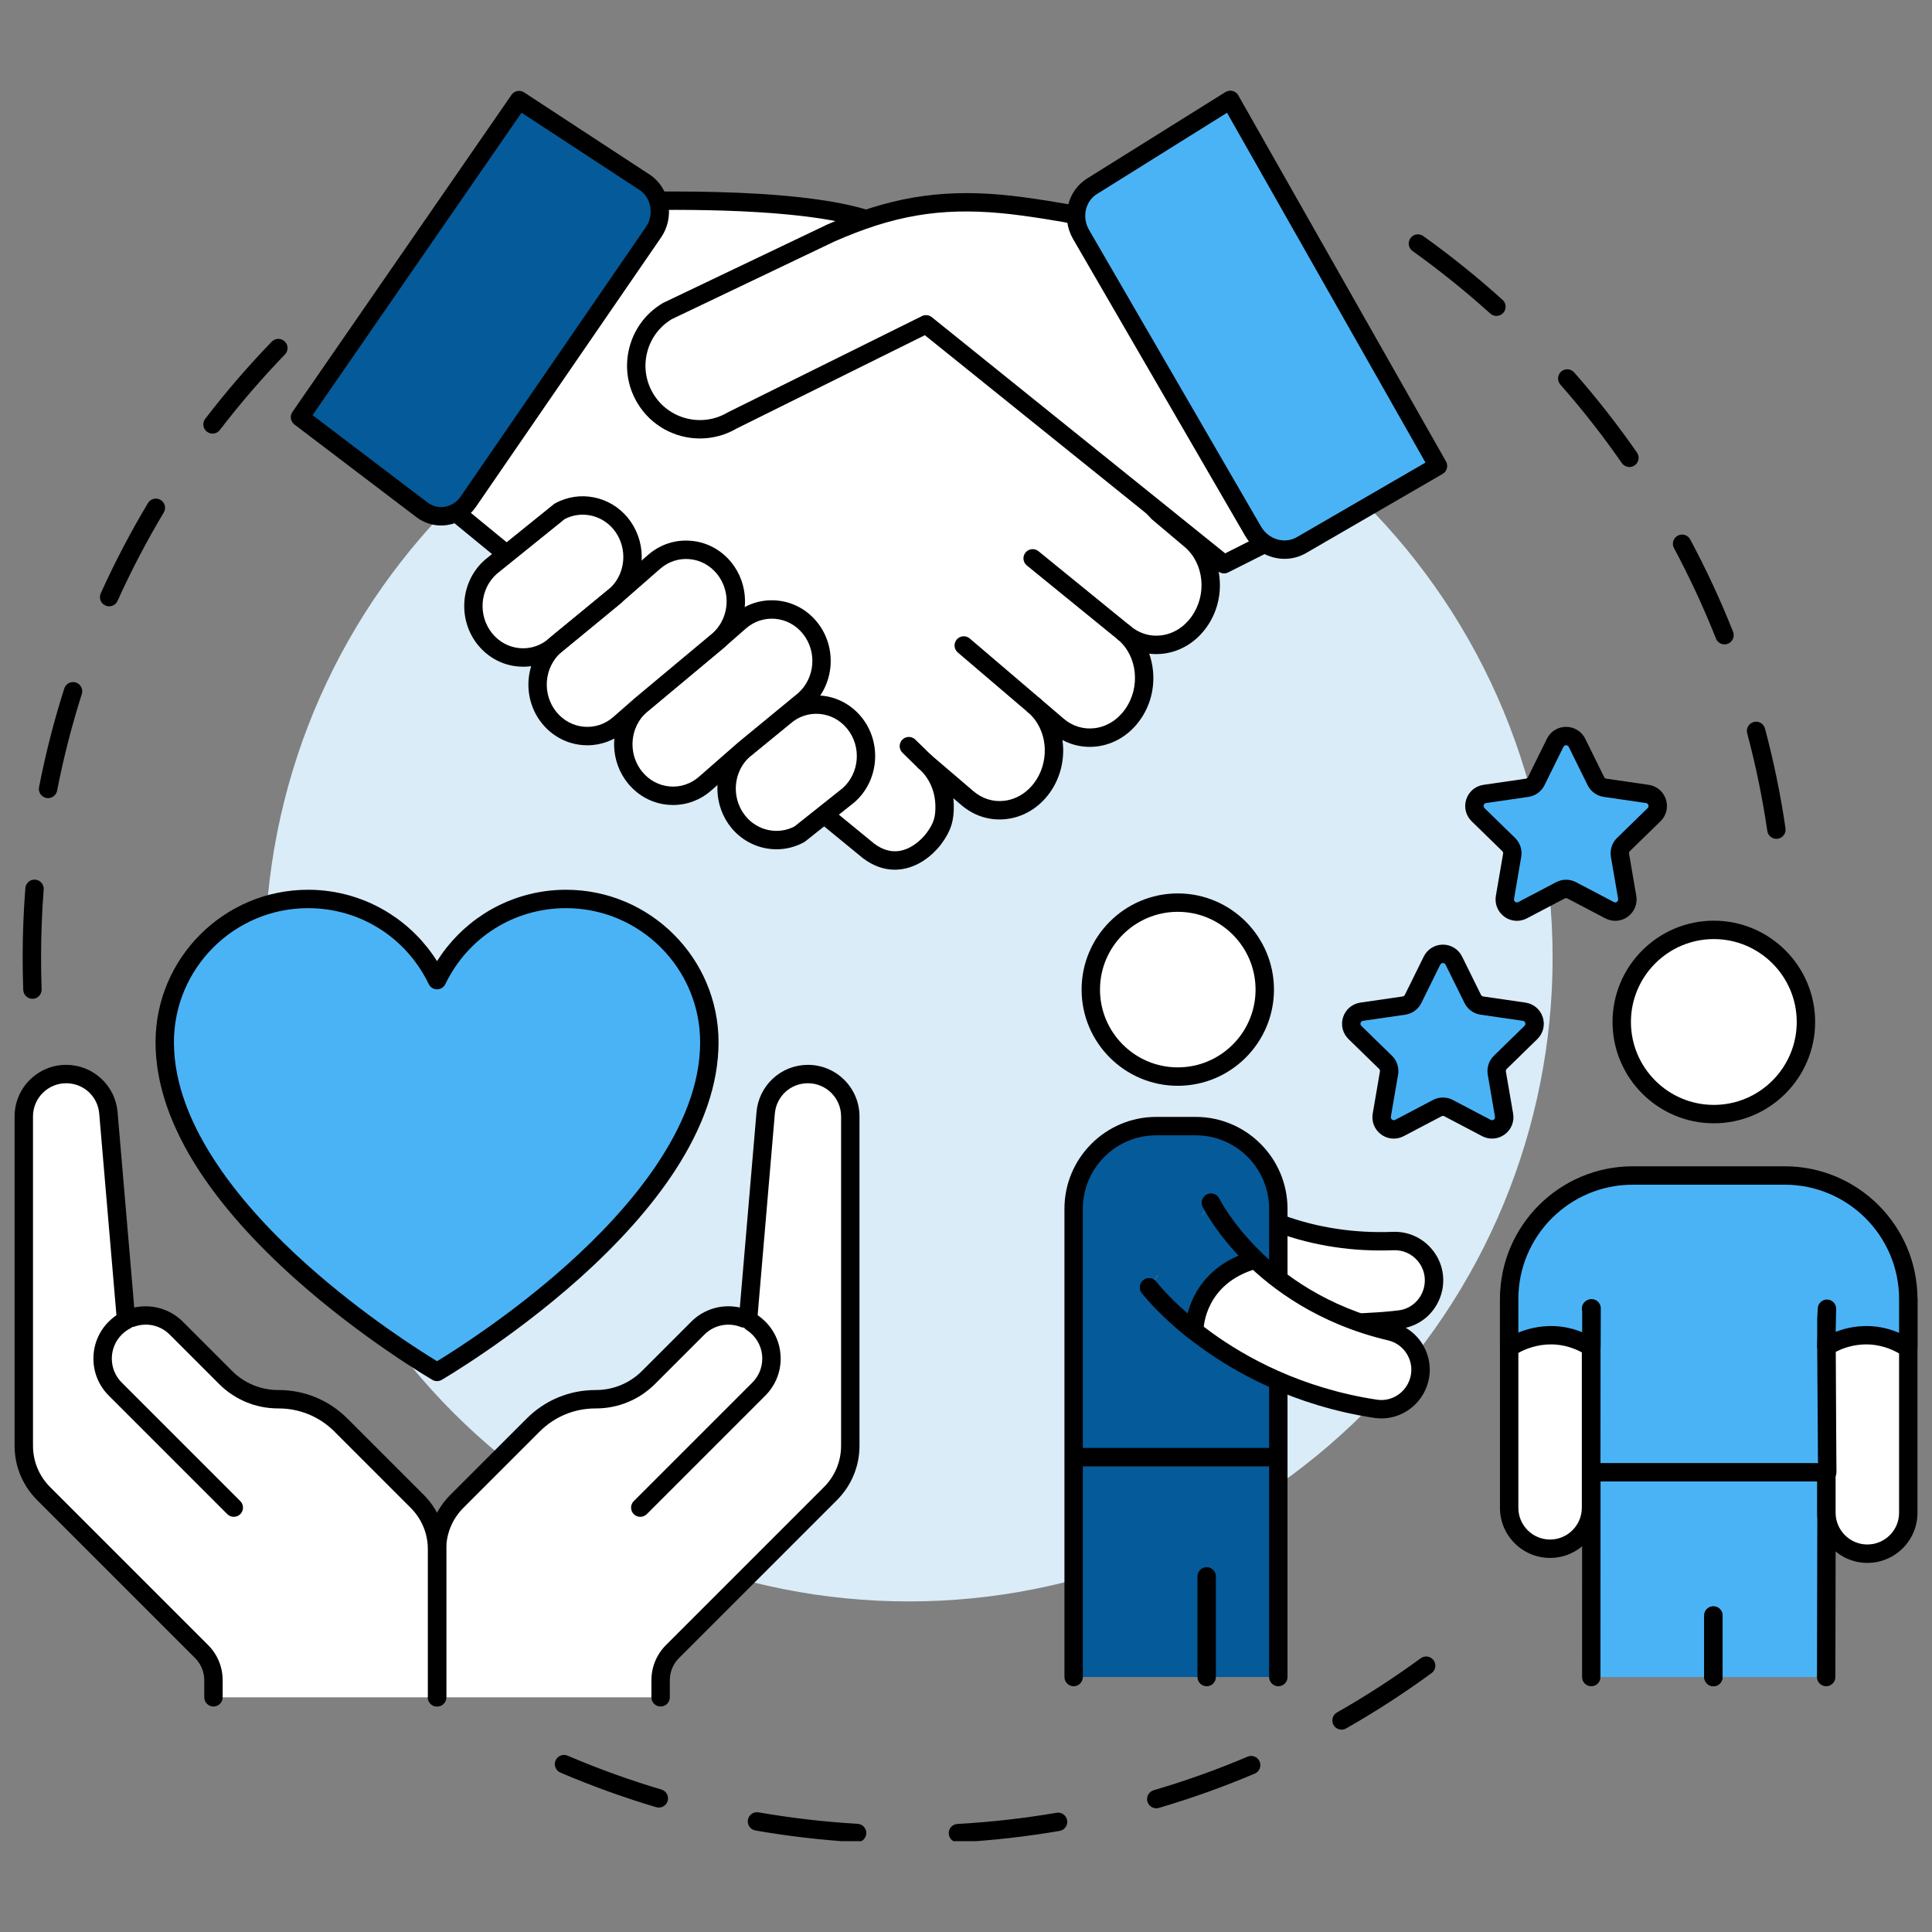
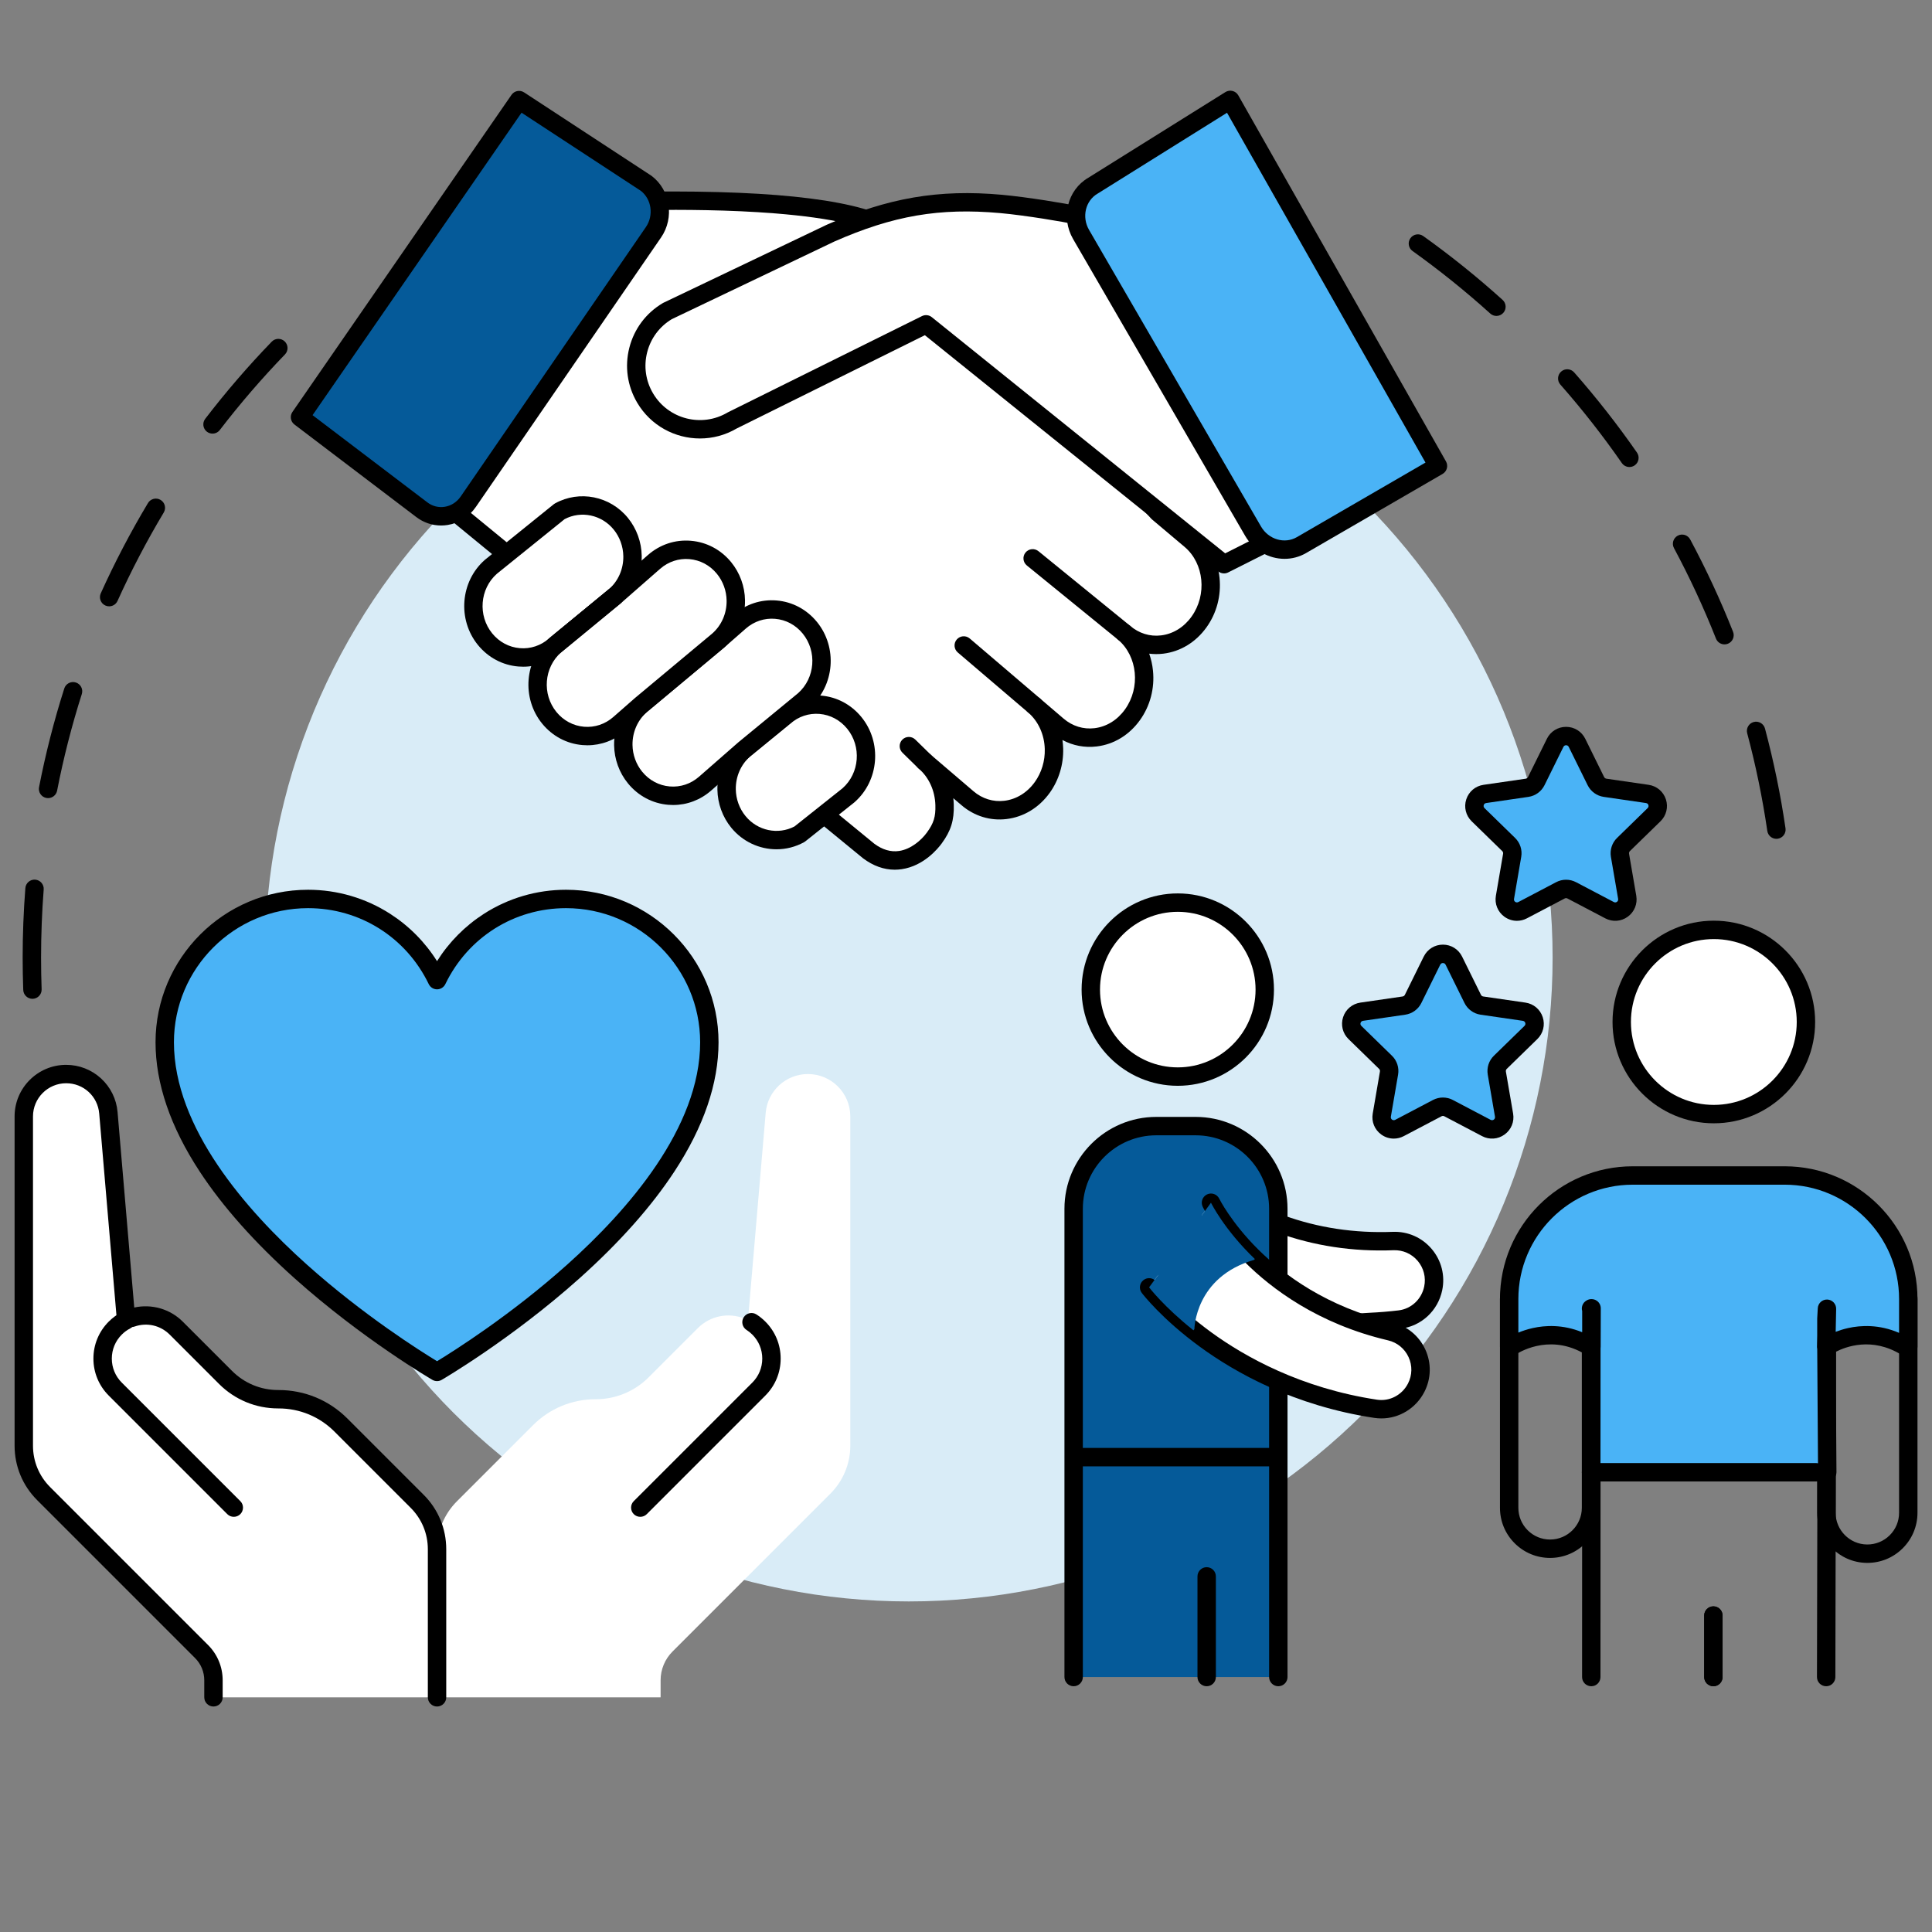
<svg xmlns="http://www.w3.org/2000/svg" width="600" zoomAndPan="magnify" viewBox="0 0 450 450" height="600" preserveAspectRatio="xMidYMid meet" version="1.0">
  <rect x="0" y="0" width="450" height="450" fill="#808080" stroke="none" />
  <defs>
    <clipPath id="486762d213">
      <path d="M 129 385 L 335 385 L 335 428.844 L 129 428.844 Z M 129 385 " clip-rule="nonzero" />
    </clipPath>
    <clipPath id="f9466fd339">
      <path d="M 3.391 248 L 104 248 L 104 398 L 3.391 398 Z M 3.391 248 " clip-rule="nonzero" />
    </clipPath>
    <clipPath id="f39d9bc032">
      <path d="M 349 288 L 446.641 288 L 446.641 365 L 349 365 Z M 349 288 " clip-rule="nonzero" />
    </clipPath>
    <clipPath id="c54d882157">
      <path d="M 349 271 L 446.641 271 L 446.641 346 L 349 346 Z M 349 271 " clip-rule="nonzero" />
    </clipPath>
    <clipPath id="f758af8a39">
      <path d="M 257 272 L 286 272 L 286 301 L 257 301 Z M 257 272 " clip-rule="nonzero" />
    </clipPath>
    <clipPath id="ca1a2aa20d">
      <path d="M 257.898 282.844 L 270.754 272.105 L 285.75 290.062 L 272.891 300.797 Z M 257.898 282.844 " clip-rule="nonzero" />
    </clipPath>
  </defs>
  <path fill="#000000" d="M 7.555 232.641 C 6.406 232.641 5.457 231.73 5.414 230.574 C 5.324 228.078 5.277 225.543 5.277 223.043 C 5.277 217.652 5.488 212.207 5.906 206.859 C 5.996 205.68 7.027 204.793 8.207 204.887 C 9.387 204.98 10.27 206.008 10.176 207.191 C 9.77 212.43 9.566 217.762 9.566 223.043 C 9.566 225.492 9.609 227.977 9.695 230.422 C 9.738 231.605 8.816 232.598 7.633 232.641 C 7.605 232.641 7.582 232.641 7.555 232.641 Z M 11.199 185.898 C 11.062 185.898 10.926 185.887 10.785 185.859 C 9.625 185.633 8.867 184.508 9.094 183.348 C 10.602 175.602 12.578 167.867 14.973 160.355 C 15.332 159.227 16.535 158.605 17.664 158.965 C 18.789 159.324 19.414 160.527 19.055 161.656 C 16.715 169.008 14.777 176.582 13.301 184.164 C 13.102 185.188 12.203 185.898 11.199 185.898 Z M 25.422 141.227 C 25.125 141.227 24.824 141.164 24.539 141.035 C 23.461 140.547 22.98 139.277 23.469 138.199 C 26.711 131.02 30.41 123.945 34.465 117.172 C 35.07 116.16 36.387 115.828 37.402 116.438 C 38.418 117.043 38.75 118.359 38.141 119.375 C 34.172 126.004 30.551 132.934 27.375 139.965 C 27.016 140.758 26.238 141.227 25.422 141.227 Z M 49.5 100.996 C 49.043 100.996 48.586 100.852 48.195 100.555 C 47.258 99.836 47.078 98.488 47.801 97.551 C 52.598 91.297 57.809 85.25 63.293 79.582 C 64.113 78.73 65.469 78.707 66.32 79.531 C 67.172 80.352 67.195 81.711 66.371 82.559 C 61.004 88.113 55.898 94.035 51.199 100.156 C 50.777 100.707 50.141 100.996 49.5 100.996 Z M 49.5 100.996 " fill-opacity="1" fill-rule="nonzero" />
  <g clip-path="url(#486762d213)">
-     <path fill="#000000" d="M 223.117 429.117 C 221.988 429.117 221.043 428.234 220.98 427.094 C 220.914 425.91 221.82 424.902 223 424.836 C 230.727 424.406 238.492 423.531 246.082 422.23 C 247.25 422.027 248.355 422.812 248.559 423.98 C 248.758 425.145 247.973 426.254 246.809 426.453 C 239.055 427.781 231.125 428.68 223.238 429.113 C 223.195 429.117 223.156 429.117 223.117 429.117 Z M 199.641 429.086 C 199.598 429.086 199.555 429.082 199.516 429.082 C 191.625 428.621 183.695 427.703 175.945 426.352 C 174.777 426.148 174 425.039 174.203 423.871 C 174.406 422.707 175.516 421.926 176.68 422.129 C 184.27 423.453 192.035 424.352 199.762 424.801 C 200.945 424.871 201.848 425.883 201.777 427.066 C 201.711 428.203 200.766 429.086 199.641 429.086 Z M 269.316 421.184 C 268.391 421.184 267.535 420.578 267.262 419.645 C 266.926 418.512 267.578 417.32 268.711 416.984 C 276.117 414.812 283.477 412.18 290.586 409.16 C 291.676 408.699 292.934 409.207 293.395 410.297 C 293.859 411.387 293.348 412.645 292.262 413.105 C 285 416.188 277.484 418.875 269.922 421.098 C 269.719 421.156 269.516 421.184 269.316 421.184 Z M 153.453 421.016 C 153.254 421.016 153.047 420.988 152.844 420.93 C 145.289 418.684 137.777 415.973 130.523 412.871 C 129.438 412.402 128.934 411.145 129.398 410.055 C 129.863 408.969 131.125 408.465 132.211 408.93 C 139.312 411.969 146.664 414.625 154.062 416.82 C 155.199 417.156 155.844 418.348 155.508 419.484 C 155.23 420.414 154.379 421.016 153.453 421.016 Z M 312.473 402.867 C 311.727 402.867 311 402.48 310.605 401.785 C 310.023 400.754 310.383 399.449 311.41 398.863 C 318.117 395.051 324.68 390.801 330.914 386.238 C 331.871 385.539 333.211 385.746 333.91 386.703 C 334.609 387.656 334.402 388.996 333.445 389.695 C 327.078 394.355 320.375 398.695 313.527 402.59 C 313.195 402.777 312.828 402.867 312.473 402.867 Z M 312.473 402.867 " fill-opacity="1" fill-rule="nonzero" />
-   </g>
+     </g>
  <path fill="#000000" d="M 413.758 195.379 C 412.711 195.379 411.797 194.609 411.641 193.547 C 410.52 185.898 408.945 178.242 406.957 170.793 C 406.652 169.648 407.332 168.473 408.477 168.168 C 409.617 167.863 410.793 168.543 411.098 169.688 C 413.129 177.297 414.738 185.113 415.879 192.926 C 416.051 194.098 415.242 195.184 414.07 195.355 C 413.965 195.371 413.859 195.379 413.758 195.379 Z M 401.672 150.09 C 400.816 150.09 400.012 149.578 399.68 148.734 C 396.84 141.562 393.551 134.473 389.902 127.664 C 389.34 126.621 389.734 125.324 390.777 124.766 C 391.82 124.203 393.117 124.598 393.676 125.641 C 397.406 132.594 400.766 139.832 403.664 147.16 C 404.098 148.258 403.559 149.504 402.461 149.938 C 402.199 150.043 401.934 150.09 401.672 150.09 Z M 379.523 108.777 C 378.848 108.777 378.18 108.457 377.762 107.859 C 373.359 101.52 368.539 95.367 363.434 89.57 C 362.652 88.68 362.738 87.324 363.629 86.543 C 364.516 85.762 365.871 85.848 366.652 86.738 C 371.863 92.66 376.785 98.941 381.281 105.41 C 381.957 106.383 381.719 107.719 380.746 108.395 C 380.371 108.652 379.945 108.777 379.523 108.777 Z M 348.547 73.586 C 348.035 73.586 347.523 73.402 347.113 73.031 C 341.379 67.855 335.289 62.953 329.012 58.469 C 328.047 57.781 327.824 56.441 328.512 55.48 C 329.199 54.516 330.539 54.293 331.5 54.98 C 337.914 59.562 344.133 64.566 349.984 69.852 C 350.863 70.645 350.934 72 350.141 72.879 C 349.715 73.348 349.133 73.586 348.547 73.586 Z M 348.547 73.586 " fill-opacity="1" fill-rule="nonzero" />
  <path fill="#d9ecf7" d="M 361.633 223.043 C 361.633 225.496 361.574 227.949 361.453 230.398 C 361.332 232.852 361.152 235.297 360.91 237.742 C 360.668 240.184 360.371 242.617 360.008 245.047 C 359.648 247.473 359.23 249.891 358.75 252.297 C 358.273 254.703 357.734 257.098 357.137 259.48 C 356.543 261.859 355.887 264.227 355.176 266.574 C 354.461 268.922 353.691 271.25 352.867 273.562 C 352.039 275.875 351.156 278.164 350.219 280.43 C 349.277 282.699 348.285 284.941 347.234 287.16 C 346.184 289.379 345.082 291.57 343.926 293.734 C 342.77 295.898 341.559 298.031 340.297 300.137 C 339.035 302.242 337.723 304.316 336.359 306.355 C 334.996 308.398 333.582 310.402 332.121 312.375 C 330.66 314.344 329.148 316.281 327.594 318.176 C 326.035 320.074 324.434 321.934 322.785 323.75 C 321.137 325.57 319.445 327.348 317.711 329.082 C 315.973 330.816 314.195 332.508 312.379 334.156 C 310.559 335.805 308.703 337.406 306.805 338.965 C 304.906 340.52 302.973 342.031 301.004 343.492 C 299.031 344.953 297.023 346.367 294.984 347.73 C 292.945 349.094 290.871 350.406 288.766 351.668 C 286.66 352.93 284.527 354.141 282.363 355.297 C 280.199 356.453 278.008 357.559 275.789 358.605 C 273.57 359.656 271.324 360.648 269.059 361.59 C 266.789 362.527 264.5 363.41 262.191 364.238 C 259.879 365.066 257.551 365.836 255.203 366.547 C 252.852 367.258 250.488 367.914 248.109 368.512 C 245.727 369.105 243.332 369.645 240.926 370.121 C 238.52 370.602 236.102 371.02 233.676 371.383 C 231.246 371.742 228.812 372.043 226.367 372.281 C 223.926 372.523 221.48 372.703 219.027 372.824 C 216.578 372.945 214.125 373.004 211.672 373.004 C 209.215 373.004 206.762 372.945 204.312 372.824 C 201.859 372.703 199.414 372.523 196.973 372.281 C 194.527 372.043 192.094 371.742 189.668 371.383 C 187.238 371.02 184.82 370.602 182.414 370.121 C 180.008 369.645 177.613 369.105 175.23 368.512 C 172.852 367.914 170.488 367.258 168.137 366.547 C 165.789 365.836 163.461 365.066 161.148 364.238 C 158.84 363.41 156.551 362.527 154.281 361.59 C 152.016 360.648 149.773 359.656 147.555 358.605 C 145.336 357.559 143.145 356.453 140.977 355.297 C 138.812 354.141 136.68 352.93 134.574 351.668 C 132.469 350.406 130.395 349.094 128.355 347.73 C 126.316 346.367 124.309 344.953 122.336 343.492 C 120.367 342.031 118.434 340.52 116.535 338.965 C 114.637 337.406 112.781 335.805 110.961 334.156 C 109.145 332.508 107.367 330.816 105.629 329.082 C 103.895 327.348 102.203 325.57 100.555 323.75 C 98.906 321.934 97.305 320.074 95.746 318.176 C 94.191 316.281 92.68 314.344 91.219 312.375 C 89.758 310.402 88.344 308.398 86.98 306.355 C 85.617 304.316 84.305 302.242 83.043 300.137 C 81.781 298.031 80.57 295.898 79.414 293.734 C 78.258 291.57 77.156 289.379 76.105 287.16 C 75.055 284.941 74.062 282.699 73.121 280.43 C 72.184 278.164 71.301 275.875 70.473 273.562 C 69.648 271.25 68.879 268.922 68.164 266.574 C 67.453 264.227 66.797 261.859 66.203 259.48 C 65.605 257.098 65.066 254.703 64.59 252.297 C 64.109 249.891 63.691 247.473 63.332 245.047 C 62.973 242.617 62.672 240.184 62.43 237.742 C 62.188 235.297 62.008 232.852 61.887 230.398 C 61.77 227.949 61.707 225.496 61.707 223.043 C 61.707 220.586 61.77 218.133 61.887 215.684 C 62.008 213.23 62.188 210.785 62.43 208.344 C 62.672 205.902 62.973 203.465 63.332 201.039 C 63.691 198.609 64.109 196.191 64.59 193.785 C 65.066 191.379 65.605 188.984 66.203 186.605 C 66.797 184.223 67.453 181.859 68.164 179.512 C 68.879 177.16 69.648 174.832 70.473 172.52 C 71.301 170.211 72.184 167.922 73.121 165.652 C 74.062 163.387 75.055 161.145 76.105 158.926 C 77.156 156.707 78.258 154.516 79.414 152.352 C 80.57 150.184 81.781 148.051 83.043 145.945 C 84.305 143.84 85.617 141.77 86.98 139.727 C 88.344 137.688 89.758 135.68 91.219 133.711 C 92.68 131.738 94.191 129.805 95.746 127.906 C 97.305 126.008 98.906 124.152 100.555 122.332 C 102.203 120.516 103.895 118.738 105.629 117.004 C 107.367 115.266 109.145 113.574 110.961 111.926 C 112.781 110.277 114.637 108.676 116.535 107.121 C 118.434 105.562 120.367 104.055 122.336 102.59 C 124.309 101.129 126.316 99.715 128.355 98.352 C 130.395 96.988 132.469 95.676 134.574 94.414 C 136.68 93.152 138.812 91.945 140.977 90.785 C 143.145 89.629 145.336 88.527 147.555 87.477 C 149.773 86.43 152.016 85.434 154.281 84.496 C 156.551 83.555 158.84 82.672 161.148 81.844 C 163.461 81.02 165.789 80.25 168.137 79.535 C 170.488 78.824 172.852 78.172 175.23 77.574 C 177.613 76.977 180.008 76.441 182.414 75.961 C 184.82 75.48 187.238 75.062 189.668 74.703 C 192.094 74.344 194.527 74.043 196.973 73.801 C 199.414 73.562 201.859 73.379 204.312 73.262 C 206.762 73.141 209.215 73.078 211.672 73.078 C 214.125 73.078 216.578 73.141 219.027 73.262 C 221.48 73.379 223.926 73.562 226.367 73.801 C 228.812 74.043 231.246 74.344 233.676 74.703 C 236.102 75.062 238.52 75.48 240.926 75.961 C 243.332 76.441 245.727 76.977 248.109 77.574 C 250.488 78.172 252.852 78.824 255.203 79.535 C 257.551 80.25 259.879 81.02 262.191 81.844 C 264.5 82.672 266.789 83.555 269.059 84.496 C 271.324 85.434 273.57 86.43 275.789 87.477 C 278.008 88.527 280.199 89.629 282.363 90.785 C 284.527 91.945 286.66 93.152 288.766 94.414 C 290.871 95.676 292.945 96.988 294.984 98.352 C 297.023 99.715 299.031 101.129 301.004 102.59 C 302.973 104.055 304.906 105.562 306.805 107.121 C 308.703 108.676 310.559 110.277 312.379 111.926 C 314.195 113.574 315.973 115.266 317.711 117.004 C 319.445 118.738 321.137 120.516 322.785 122.332 C 324.434 124.152 326.035 126.008 327.594 127.906 C 329.148 129.805 330.66 131.738 332.121 133.711 C 333.582 135.68 334.996 137.688 336.359 139.727 C 337.723 141.77 339.035 143.84 340.297 145.945 C 341.559 148.051 342.77 150.184 343.926 152.352 C 345.082 154.516 346.184 156.707 347.234 158.926 C 348.285 161.145 349.277 163.387 350.219 165.652 C 351.156 167.922 352.039 170.211 352.867 172.52 C 353.691 174.832 354.461 177.16 355.176 179.512 C 355.887 181.859 356.543 184.223 357.137 186.605 C 357.734 188.984 358.273 191.379 358.75 193.785 C 359.23 196.191 359.648 198.609 360.008 201.039 C 360.371 203.465 360.668 205.902 360.91 208.344 C 361.152 210.785 361.332 213.23 361.453 215.684 C 361.574 218.133 361.633 220.586 361.633 223.043 Z M 361.633 223.043 " fill-opacity="1" fill-rule="nonzero" />
  <path fill="#4ab3f6" d="M 131.84 209.383 C 118.598 209.383 107.191 217.113 101.797 228.289 C 96.398 217.113 84.992 209.383 71.75 209.383 C 53.316 209.383 38.367 224.332 38.367 242.766 C 38.367 282.824 101.797 319.547 101.797 319.547 C 101.797 319.547 165.223 282.824 165.223 242.766 C 165.223 224.332 150.277 209.383 131.84 209.383 Z M 131.84 209.383 " fill-opacity="1" fill-rule="nonzero" />
  <path fill="#000000" d="M 101.797 321.688 C 101.426 321.688 101.055 321.594 100.723 321.402 C 100.562 321.309 84.492 311.945 68.652 297.777 C 59.309 289.414 51.852 281.023 46.488 272.836 C 39.68 262.445 36.227 252.328 36.227 242.766 C 36.227 223.18 52.164 207.242 71.75 207.242 C 78.559 207.242 85.168 209.18 90.871 212.844 C 95.293 215.684 99.016 219.453 101.793 223.871 C 104.574 219.453 108.297 215.684 112.715 212.844 C 118.418 209.18 125.031 207.242 131.84 207.242 C 151.426 207.242 167.363 223.18 167.363 242.766 C 167.363 252.328 163.91 262.445 157.102 272.836 C 151.738 281.023 144.281 289.414 134.938 297.777 C 119.098 311.945 103.027 321.309 102.867 321.402 C 102.535 321.594 102.164 321.688 101.797 321.688 Z M 71.75 211.527 C 54.523 211.527 40.512 225.543 40.512 242.766 C 40.512 262.648 57.34 281.891 71.457 294.531 C 84.637 306.336 97.984 314.734 101.797 317.051 C 105.605 314.734 118.953 306.336 132.133 294.531 C 146.25 281.891 163.078 262.648 163.078 242.766 C 163.078 225.543 149.066 211.527 131.84 211.527 C 119.77 211.527 108.996 218.309 103.727 229.223 C 103.367 229.961 102.617 230.434 101.797 230.434 C 100.973 230.434 100.223 229.961 99.867 229.223 C 94.594 218.309 83.824 211.527 71.75 211.527 Z M 71.75 211.527 " fill-opacity="1" fill-rule="nonzero" />
  <path fill="#ffffff" d="M 153.867 395.336 L 153.867 391.371 C 153.867 388.859 154.863 386.449 156.641 384.676 L 193.43 347.887 C 196.387 344.926 198.051 340.914 198.051 336.73 L 198.051 260.035 C 198.051 254.586 193.633 250.164 188.18 250.164 C 183.055 250.164 178.781 254.09 178.344 259.195 L 174.301 306.516 L 173.316 307.09 C 169.715 305.676 165.457 306.426 162.547 309.34 L 151.062 320.824 C 147.805 324.078 143.391 325.906 138.789 325.906 L 138.695 325.906 C 133.254 325.906 128.035 328.07 124.191 331.914 L 106.418 349.688 C 103.457 352.648 101.797 356.66 101.797 360.848 L 101.797 395.336 Z M 153.867 395.336 " fill-opacity="1" fill-rule="nonzero" />
-   <path fill="#000000" d="M 153.867 397.48 C 152.684 397.48 151.727 396.52 151.727 395.336 L 151.727 391.371 C 151.727 388.27 152.934 385.352 155.125 383.16 L 191.914 346.371 C 194.488 343.797 195.906 340.371 195.906 336.73 L 195.906 260.035 C 195.906 255.777 192.441 252.309 188.18 252.309 C 184.133 252.309 180.824 255.348 180.477 259.379 L 176.438 306.699 C 176.379 307.395 175.984 308.02 175.379 308.367 L 174.395 308.941 C 173.828 309.27 173.145 309.324 172.535 309.086 C 169.609 307.938 166.281 308.633 164.062 310.855 L 152.578 322.34 C 148.895 326.023 143.996 328.051 138.789 328.051 L 138.695 328.051 C 133.789 328.051 129.176 329.961 125.707 333.43 L 107.934 351.203 C 105.355 353.781 103.938 357.203 103.938 360.848 L 103.938 395.336 C 103.938 396.52 102.977 397.48 101.797 397.48 C 100.613 397.48 99.652 396.52 99.652 395.336 L 99.652 360.848 C 99.652 356.059 101.516 351.559 104.902 348.176 L 122.676 330.402 C 126.953 326.121 132.645 323.766 138.695 323.766 L 138.789 323.766 C 142.852 323.766 146.672 322.184 149.547 319.309 L 161.031 307.824 C 164.016 304.84 168.289 303.645 172.32 304.551 L 176.207 259.016 C 176.465 256.008 177.832 253.23 180.055 251.188 C 182.277 249.148 185.16 248.023 188.18 248.023 C 194.805 248.023 200.191 253.414 200.191 260.039 L 200.191 336.73 C 200.191 341.516 198.328 346.016 194.945 349.402 L 158.156 386.191 C 156.773 387.574 156.012 389.414 156.012 391.371 L 156.012 395.34 C 156.012 396.52 155.051 397.48 153.867 397.48 Z M 153.867 397.48 " fill-opacity="1" fill-rule="nonzero" />
  <path fill="#ffffff" d="M 101.797 395.336 L 101.797 360.848 C 101.797 356.66 100.133 352.648 97.172 349.688 L 79.398 331.914 C 75.555 328.07 70.336 325.906 64.895 325.906 L 64.801 325.906 C 60.199 325.906 55.785 324.078 52.527 320.824 L 41.043 309.34 C 38.23 306.527 34.164 305.73 30.641 306.953 L 29.289 306.516 L 25.246 259.195 C 24.809 254.09 20.539 250.164 15.41 250.164 C 9.961 250.164 5.539 254.586 5.539 260.035 L 5.539 336.73 C 5.539 340.914 7.203 344.926 10.16 347.887 L 46.949 384.676 C 48.727 386.449 49.723 388.859 49.723 391.371 L 49.723 395.336 Z M 101.797 395.336 " fill-opacity="1" fill-rule="nonzero" />
  <g clip-path="url(#f9466fd339)">
    <path fill="#000000" d="M 101.797 397.48 C 100.613 397.48 99.652 396.52 99.652 395.336 L 99.652 360.848 C 99.652 357.203 98.234 353.781 95.656 351.203 L 77.887 333.43 C 74.414 329.961 69.801 328.051 64.895 328.051 L 64.801 328.051 C 59.594 328.051 54.695 326.023 51.012 322.34 L 39.527 310.855 C 37.367 308.695 34.23 307.977 31.344 308.977 C 30.906 309.133 30.426 309.137 29.984 308.992 L 28.629 308.555 C 27.809 308.293 27.227 307.559 27.152 306.699 L 23.109 259.379 C 22.766 255.348 19.457 252.309 15.41 252.309 C 11.148 252.309 7.684 255.777 7.684 260.039 L 7.684 336.73 C 7.684 340.371 9.102 343.797 11.676 346.371 L 48.465 383.16 C 50.656 385.352 51.863 388.27 51.863 391.371 L 51.863 395.34 C 51.863 396.523 50.906 397.48 49.723 397.48 C 48.539 397.48 47.578 396.523 47.578 395.34 L 47.578 391.371 C 47.578 389.414 46.816 387.574 45.434 386.191 L 8.645 349.402 C 5.262 346.016 3.398 341.516 3.398 336.73 L 3.398 260.039 C 3.398 253.414 8.785 248.023 15.41 248.023 C 18.43 248.023 21.312 249.148 23.535 251.188 C 25.758 253.23 27.125 256.008 27.383 259.016 L 31.27 304.551 C 35.297 303.656 39.605 304.871 42.559 307.824 L 54.043 319.309 C 56.918 322.184 60.738 323.766 64.801 323.766 L 64.895 323.766 C 70.945 323.766 76.637 326.121 80.914 330.402 L 98.688 348.176 C 102.074 351.559 103.938 356.059 103.938 360.848 L 103.938 395.34 C 103.938 396.52 102.977 397.48 101.797 397.48 Z M 101.797 397.48 " fill-opacity="1" fill-rule="nonzero" />
  </g>
  <path fill="#000000" d="M 149.133 353.297 C 148.586 353.297 148.035 353.09 147.617 352.672 C 146.781 351.832 146.781 350.477 147.617 349.641 L 175.234 322.027 C 176.727 320.535 177.547 318.551 177.547 316.441 C 177.547 314.328 176.727 312.348 175.234 310.855 C 174.824 310.445 174.371 310.078 173.887 309.773 C 172.887 309.137 172.594 307.812 173.23 306.812 C 173.867 305.816 175.191 305.523 176.188 306.156 C 176.934 306.633 177.633 307.195 178.262 307.824 C 180.566 310.125 181.832 313.184 181.832 316.441 C 181.832 319.695 180.566 322.754 178.262 325.055 L 150.648 352.672 C 150.23 353.09 149.684 353.297 149.133 353.297 Z M 149.133 353.297 " fill-opacity="1" fill-rule="nonzero" />
  <path fill="#000000" d="M 54.457 353.297 C 53.906 353.297 53.359 353.09 52.941 352.672 L 25.328 325.055 C 23.027 322.754 21.758 319.695 21.758 316.441 C 21.758 313.184 23.027 310.125 25.328 307.824 C 26.227 306.926 27.254 306.176 28.375 305.598 C 29.43 305.059 30.719 305.473 31.262 306.523 C 31.801 307.578 31.387 308.871 30.336 309.41 C 29.605 309.785 28.941 310.27 28.359 310.855 C 26.867 312.348 26.043 314.332 26.043 316.441 C 26.043 318.551 26.867 320.535 28.355 322.027 L 55.973 349.641 C 56.809 350.477 56.809 351.832 55.973 352.672 C 55.555 353.09 55.004 353.297 54.457 353.297 Z M 54.457 353.297 " fill-opacity="1" fill-rule="nonzero" />
  <path fill="#ffffff" d="M 279.273 144.871 C 274.992 150.84 267.191 151.973 261.848 147.402 C 267.191 151.973 268.055 160.52 263.773 166.484 C 259.492 172.453 251.691 173.586 246.348 169.016 L 240.848 164.309 C 243.797 166.832 245.383 170.562 245.492 174.402 C 245.578 177.523 244.691 180.715 242.773 183.395 C 238.492 189.359 230.691 190.492 225.348 185.922 L 215.367 177.383 C 218.312 179.906 219.902 183.633 220.008 187.473 C 220.098 190.598 219.52 192.59 217.609 195.195 C 215.023 198.727 208.973 203.188 202.309 198.199 L 93.805 109.223 C 94.832 108.734 95.766 107.965 96.512 106.93 L 136.645 50.961 C 138.992 47.691 141.414 45.336 141.414 45.336 C 143.242 45.02 146.258 46.816 151.254 46.766 C 165.43 46.625 196.926 46.715 208.086 53.809 C 211.836 56.191 269.715 119.355 269.715 119.355 L 277.348 125.789 C 282.691 130.359 283.555 138.902 279.273 144.871 Z M 279.273 144.871 " fill-opacity="1" fill-rule="nonzero" />
  <path fill="#000000" d="M 208.402 202.57 C 205.859 202.57 203.383 201.68 201.023 199.914 C 201 199.895 200.977 199.875 200.949 199.855 L 92.445 110.879 C 91.879 110.414 91.586 109.691 91.676 108.965 C 91.766 108.234 92.219 107.602 92.883 107.289 C 93.621 106.938 94.258 106.395 94.773 105.676 L 134.902 49.715 C 137.332 46.324 139.812 43.902 139.918 43.801 C 140.227 43.5 140.621 43.297 141.047 43.227 C 142.293 43.008 143.578 43.34 145.066 43.719 C 146.68 44.133 148.688 44.648 151.23 44.625 C 181.977 44.32 200.953 46.734 209.238 52 C 209.941 52.445 211.812 53.637 241.879 86.016 C 256.027 101.258 269.93 116.418 271.203 117.805 L 278.73 124.148 C 281.746 126.73 283.633 130.434 284.051 134.59 C 284.469 138.715 283.391 142.809 281.016 146.117 C 278.527 149.59 274.949 151.766 270.945 152.254 C 269.84 152.387 268.742 152.383 267.668 152.25 C 268.113 153.504 268.414 154.828 268.551 156.207 C 268.969 160.328 267.891 164.422 265.516 167.734 C 263.027 171.203 259.453 173.379 255.449 173.863 C 252.656 174.203 249.902 173.672 247.461 172.363 C 247.555 173.012 247.613 173.672 247.633 174.34 C 247.738 178.031 246.629 181.688 244.516 184.641 C 242.027 188.109 238.453 190.285 234.449 190.77 C 230.648 191.23 226.922 190.086 223.953 187.547 L 222.043 185.914 C 222.102 186.406 222.137 186.906 222.152 187.41 C 222.254 191.07 221.492 193.523 219.336 196.461 C 218.449 197.672 215.156 201.688 210.055 202.445 C 209.5 202.527 208.949 202.57 208.402 202.57 Z M 203.629 196.508 C 205.535 197.926 207.484 198.496 209.422 198.207 C 212.172 197.797 214.562 195.73 215.883 193.93 C 217.48 191.746 217.945 190.254 217.867 187.535 C 217.773 184.152 216.352 181.047 213.973 179.012 C 213.074 178.242 212.969 176.887 213.738 175.988 C 214.508 175.09 215.859 174.984 216.758 175.754 L 216.762 175.754 C 216.762 175.754 216.762 175.754 216.762 175.758 L 226.742 184.293 C 228.785 186.043 231.34 186.832 233.934 186.516 C 236.73 186.18 239.254 184.625 241.031 182.145 C 242.605 179.949 243.426 177.219 243.348 174.461 C 243.254 171.086 241.836 167.98 239.465 165.945 L 239.457 165.938 C 239.453 165.938 239.453 165.938 239.453 165.938 C 238.555 165.168 238.449 163.816 239.219 162.918 C 239.988 162.02 241.34 161.914 242.242 162.68 L 242.242 162.684 C 242.242 162.684 242.242 162.684 242.246 162.688 L 247.742 167.387 C 249.785 169.133 252.34 169.922 254.934 169.609 C 257.73 169.273 260.254 167.719 262.031 165.238 C 265.676 160.16 264.965 152.891 260.457 149.031 C 259.961 148.609 259.707 148.008 259.707 147.402 C 259.707 146.91 259.875 146.414 260.219 146.012 C 260.988 145.109 262.344 145.004 263.242 145.773 C 265.285 147.523 267.836 148.312 270.43 147.996 C 273.23 147.66 275.754 146.105 277.531 143.621 C 281.176 138.543 280.465 131.273 275.957 127.418 L 268.336 120.996 C 268.266 120.934 268.199 120.871 268.137 120.805 C 245.172 95.742 209.938 57.715 206.93 55.609 C 202.402 52.738 193.555 50.754 180.629 49.711 C 169.836 48.84 158.707 48.836 151.273 48.91 C 148.172 48.938 145.762 48.32 144.004 47.871 C 143.441 47.727 142.785 47.559 142.312 47.48 C 141.48 48.352 139.91 50.086 138.387 52.211 L 98.254 108.18 C 97.961 108.586 97.641 108.965 97.297 109.316 Z M 279.273 144.871 L 279.277 144.871 Z M 279.273 144.871 " fill-opacity="1" fill-rule="nonzero" />
  <path fill="#000000" d="M 261.848 149.547 C 261.371 149.547 260.895 149.387 260.496 149.066 L 239.172 131.711 C 238.254 130.965 238.117 129.613 238.863 128.695 C 239.613 127.777 240.961 127.641 241.879 128.387 L 263.203 145.742 C 264.117 146.488 264.258 147.84 263.512 148.758 C 263.086 149.277 262.469 149.547 261.848 149.547 Z M 261.848 149.547 " fill-opacity="1" fill-rule="nonzero" />
  <path fill="#000000" d="M 240.848 166.453 C 240.355 166.453 239.859 166.285 239.457 165.941 L 223.086 151.973 C 222.184 151.203 222.078 149.852 222.844 148.953 C 223.613 148.051 224.965 147.945 225.867 148.711 L 242.238 162.68 C 243.141 163.449 243.246 164.801 242.477 165.699 C 242.055 166.199 241.453 166.453 240.848 166.453 Z M 240.848 166.453 " fill-opacity="1" fill-rule="nonzero" />
  <path fill="#000000" d="M 215.367 179.523 C 214.828 179.523 214.285 179.32 213.867 178.914 L 210.195 175.32 C 209.348 174.492 209.332 173.137 210.16 172.289 C 210.988 171.445 212.344 171.43 213.191 172.258 L 216.863 175.852 C 217.711 176.676 217.727 178.035 216.898 178.879 C 216.48 179.309 215.922 179.523 215.367 179.523 Z M 215.367 179.523 " fill-opacity="1" fill-rule="nonzero" />
  <path fill="#055a99" d="M 120.902 23.312 L 150.504 42.699 C 153.965 45.328 154.727 50.434 152.207 54.102 L 109.082 116.844 C 106.562 120.512 101.711 121.352 98.25 118.723 L 69.875 97.168 Z M 120.902 23.312 " fill-opacity="1" fill-rule="nonzero" />
  <path fill="#000000" d="M 102.738 122.398 C 100.664 122.398 98.656 121.723 96.957 120.43 L 68.578 98.875 C 67.664 98.18 67.461 96.895 68.113 95.949 L 119.137 22.094 C 119.801 21.137 121.102 20.883 122.074 21.52 L 151.68 40.906 C 151.719 40.934 151.762 40.961 151.801 40.992 C 156.152 44.301 157.129 50.723 153.973 55.312 L 110.848 118.059 C 109.273 120.348 106.938 121.848 104.27 122.277 C 103.758 122.359 103.246 122.398 102.738 122.398 Z M 72.801 96.699 L 99.547 117.016 C 100.723 117.91 102.156 118.273 103.586 118.043 C 105.086 117.805 106.41 116.945 107.316 115.629 L 150.441 52.887 C 152.305 50.172 151.773 46.402 149.262 44.449 L 121.477 26.25 Z M 72.801 96.699 " fill-opacity="1" fill-rule="nonzero" />
  <path fill="#ffffff" d="M 250.531 50.105 C 248.395 49.59 239.109 48.035 233.16 47.5 C 217.543 46.09 206.203 48.68 193.43 54.312 L 155.461 72.445 C 148.43 76.609 146.102 85.684 150.266 92.715 L 150.273 92.73 C 154.438 99.762 163.512 102.09 170.551 97.926 L 215.695 75.543 L 285.098 131.418 L 300.105 123.852 Z M 250.531 50.105 " fill-opacity="1" fill-rule="nonzero" />
  <path fill="#000000" d="M 285.098 133.559 C 284.617 133.559 284.145 133.398 283.754 133.086 L 215.418 78.074 L 171.57 99.812 C 168.887 101.383 165.945 102.129 163.039 102.129 C 157.242 102.129 151.59 99.16 148.43 93.82 C 148.418 93.801 148.406 93.781 148.395 93.762 C 146.113 89.879 145.469 85.34 146.59 80.973 C 147.715 76.59 150.477 72.906 154.371 70.602 C 154.426 70.566 154.48 70.539 154.539 70.512 L 192.504 52.379 C 192.523 52.371 192.543 52.359 192.562 52.352 C 206.828 46.062 218.645 44.039 233.355 45.367 C 239.18 45.891 248.656 47.449 251.035 48.023 C 252.184 48.301 252.891 49.461 252.613 50.609 C 252.336 51.762 251.176 52.469 250.027 52.188 C 248.078 51.719 238.828 50.16 232.973 49.633 C 218.871 48.363 208.031 50.219 194.324 56.262 L 156.477 74.336 C 153.609 76.059 151.574 78.793 150.742 82.035 C 149.902 85.309 150.387 88.715 152.109 91.625 C 152.121 91.641 152.133 91.66 152.141 91.68 C 155.707 97.652 163.465 99.629 169.457 96.082 C 169.504 96.055 169.551 96.031 169.598 96.008 L 214.742 73.625 C 215.492 73.254 216.387 73.352 217.039 73.875 L 285.367 128.883 L 299.141 121.938 C 300.199 121.406 301.484 121.832 302.02 122.887 C 302.551 123.945 302.125 125.234 301.07 125.766 L 286.062 133.328 C 285.758 133.484 285.426 133.559 285.098 133.559 Z M 285.098 133.559 " fill-opacity="1" fill-rule="nonzero" />
  <path fill="#ffffff" d="M 182.668 166.941 C 187.543 162.668 194.84 163.305 198.973 168.363 C 203.102 173.414 202.496 180.973 197.621 185.246 L 186.246 194.285 C 181.543 196.883 175.57 195.82 171.984 191.434 C 170.188 189.234 169.285 186.559 169.242 183.887 C 169.188 180.422 170.582 176.961 173.34 174.551 Z M 182.668 166.941 " fill-opacity="1" fill-rule="nonzero" />
  <path fill="#000000" d="M 180.863 197.816 C 176.906 197.816 173 196.062 170.324 192.789 C 168.293 190.305 167.148 187.156 167.098 183.918 C 167.035 179.68 168.793 175.676 171.926 172.938 C 171.945 172.922 171.965 172.906 171.984 172.891 L 181.285 165.305 C 184.066 162.879 187.598 161.711 191.234 162.016 C 194.914 162.32 198.254 164.094 200.633 167.008 C 205.477 172.934 204.758 181.84 199.031 186.855 C 199.004 186.879 198.98 186.902 198.953 186.922 L 187.578 195.965 C 187.484 196.039 187.383 196.105 187.281 196.164 C 185.258 197.277 183.055 197.816 180.863 197.816 Z M 174.723 176.188 C 172.555 178.094 171.34 180.887 171.383 183.852 C 171.418 186.125 172.223 188.336 173.645 190.078 C 176.449 193.512 181.227 194.512 185.059 192.492 L 196.242 183.602 C 200.219 180.082 200.703 173.863 197.312 169.719 C 195.676 167.715 193.391 166.496 190.879 166.285 C 188.398 166.078 185.984 166.883 184.078 168.555 C 184.062 168.57 184.043 168.586 184.023 168.602 Z M 182.668 166.941 Z M 182.668 166.941 " fill-opacity="1" fill-rule="nonzero" />
  <path fill="#ffffff" d="M 143.23 138.855 C 145.984 136.445 147.379 132.984 147.324 129.52 C 147.285 126.848 146.383 124.172 144.582 121.973 C 141 117.582 135.023 116.527 130.32 119.121 L 114.352 132.012 C 109.477 136.281 108.867 143.84 112.996 148.895 C 117.125 153.949 124.426 154.586 129.301 150.316 Z M 143.23 138.855 " fill-opacity="1" fill-rule="nonzero" />
  <path fill="#000000" d="M 121.863 155.289 C 121.488 155.289 121.109 155.273 120.73 155.242 C 117.051 154.934 113.715 153.16 111.336 150.25 C 106.496 144.32 107.215 135.414 112.938 130.398 C 112.961 130.379 112.98 130.359 113.004 130.344 L 128.973 117.453 C 129.07 117.375 129.176 117.305 129.285 117.246 C 134.961 114.113 142.094 115.531 146.242 120.617 C 148.273 123.102 149.418 126.25 149.469 129.488 C 149.535 133.727 147.773 137.73 144.641 140.469 C 144.625 140.48 144.609 140.496 144.59 140.508 L 130.688 151.949 C 128.195 154.125 125.098 155.289 121.863 155.289 Z M 115.73 133.648 C 111.75 137.168 111.266 143.391 114.656 147.543 C 116.293 149.543 118.574 150.762 121.086 150.969 C 123.566 151.18 125.984 150.371 127.891 148.703 C 127.906 148.691 127.922 148.676 127.941 148.66 L 141.844 137.223 C 144.012 135.312 145.23 132.52 145.184 129.555 C 145.148 127.277 144.348 125.066 142.926 123.328 C 140.121 119.895 135.348 118.895 131.512 120.914 Z M 143.23 138.855 Z M 143.23 138.855 " fill-opacity="1" fill-rule="nonzero" />
  <path fill="#ffffff" d="M 167.289 149.184 L 172.309 144.785 C 177.188 140.516 184.488 141.152 188.621 146.207 C 192.746 151.262 192.141 158.82 187.266 163.094 L 173.336 174.551 L 164.227 182.527 C 159.352 186.793 152.051 186.164 147.918 181.105 C 146.121 178.906 145.223 176.23 145.18 173.562 C 145.129 170.094 146.52 166.633 149.273 164.223 Z M 167.289 149.184 " fill-opacity="1" fill-rule="nonzero" />
  <path fill="#000000" d="M 156.785 187.5 C 156.41 187.5 156.031 187.484 155.652 187.453 C 151.977 187.145 148.637 185.371 146.262 182.461 C 144.234 179.98 143.09 176.832 143.039 173.594 C 142.973 169.355 144.73 165.352 147.863 162.609 C 147.875 162.602 147.887 162.59 147.898 162.578 L 165.898 147.555 L 170.898 143.176 C 173.688 140.734 177.23 139.559 180.883 139.863 C 184.562 140.168 187.898 141.941 190.277 144.852 C 195.121 150.781 194.402 159.688 188.676 164.703 C 188.66 164.719 188.645 164.734 188.625 164.746 L 174.723 176.184 L 165.637 184.137 C 163.137 186.328 160.031 187.5 156.785 187.5 Z M 150.668 165.852 C 148.496 167.762 147.277 170.559 147.324 173.527 C 147.359 175.805 148.16 178.012 149.578 179.75 C 151.215 181.754 153.5 182.973 156.012 183.18 C 158.492 183.387 160.906 182.582 162.812 180.914 L 171.926 172.938 C 171.941 172.922 171.961 172.91 171.977 172.895 L 185.879 161.461 C 189.863 157.941 190.352 151.715 186.961 147.562 C 185.324 145.559 183.039 144.34 180.527 144.133 C 178.047 143.926 175.629 144.73 173.723 146.398 L 168.703 150.793 C 168.691 150.805 168.676 150.816 168.664 150.828 Z M 167.289 149.184 L 167.293 149.184 Z M 167.289 149.184 " fill-opacity="1" fill-rule="nonzero" />
  <path fill="#ffffff" d="M 143.23 138.855 L 152.34 130.879 C 157.219 126.609 164.516 127.246 168.645 132.301 C 170.441 134.5 171.344 137.172 171.387 139.848 C 171.441 143.309 170.047 146.773 167.289 149.184 L 149.273 164.223 L 144.254 168.617 C 139.379 172.887 132.078 172.25 127.949 167.199 C 123.82 162.141 124.426 154.586 129.301 150.316 Z M 143.23 138.855 " fill-opacity="1" fill-rule="nonzero" />
  <path fill="#000000" d="M 136.816 173.59 C 136.441 173.59 136.066 173.574 135.688 173.543 C 132.008 173.238 128.668 171.465 126.289 168.555 C 121.445 162.621 122.164 153.719 127.891 148.703 C 127.906 148.691 127.922 148.676 127.941 148.66 L 141.844 137.223 L 150.926 129.266 C 153.719 126.824 157.262 125.648 160.914 125.957 C 164.594 126.262 167.926 128.035 170.305 130.945 C 172.332 133.426 173.48 136.578 173.527 139.812 C 173.594 144.055 171.836 148.055 168.699 150.797 C 168.688 150.805 168.676 150.816 168.664 150.828 L 150.664 165.852 L 145.664 170.23 C 143.168 172.418 140.059 173.59 136.816 173.59 Z M 130.691 151.949 C 126.703 155.461 126.215 161.688 129.609 165.844 C 131.246 167.844 133.531 169.062 136.043 169.273 C 138.523 169.48 140.938 168.676 142.844 167.008 L 147.863 162.609 C 147.875 162.602 147.887 162.59 147.898 162.578 L 165.898 147.555 C 168.07 145.645 169.289 142.848 169.242 139.879 C 169.207 137.605 168.406 135.395 166.984 133.656 C 165.352 131.652 163.066 130.438 160.555 130.227 C 158.074 130.02 155.656 130.824 153.75 132.492 L 144.641 140.469 C 144.625 140.48 144.609 140.496 144.59 140.512 Z M 143.23 138.855 Z M 143.23 138.855 " fill-opacity="1" fill-rule="nonzero" />
  <path fill="#ffffff" d="M 143.23 138.855 L 129.301 150.316 Z M 143.23 138.855 " fill-opacity="1" fill-rule="nonzero" />
  <path fill="#000000" d="M 129.305 152.461 C 128.684 152.461 128.07 152.191 127.648 151.68 C 126.895 150.766 127.027 149.414 127.941 148.66 L 141.867 137.199 C 142.781 136.449 144.133 136.578 144.883 137.492 C 145.637 138.406 145.504 139.758 144.59 140.508 L 130.664 151.973 C 130.266 152.301 129.781 152.461 129.305 152.461 Z M 129.305 152.461 " fill-opacity="1" fill-rule="nonzero" />
  <path fill="#4ab3f6" d="M 334.934 108.531 L 303.133 126.969 C 299.254 129.215 294.211 127.766 291.871 123.723 L 251.809 54.621 C 249.465 50.582 250.711 45.484 254.59 43.234 L 286.559 23.266 Z M 334.934 108.531 " fill-opacity="1" fill-rule="nonzero" />
  <path fill="#000000" d="M 299.199 130.164 C 295.578 130.164 292.008 128.23 290.016 124.801 L 249.953 55.695 C 247.031 50.652 248.613 44.25 253.484 41.402 L 285.422 21.445 C 285.918 21.137 286.52 21.043 287.086 21.188 C 287.652 21.332 288.133 21.699 288.422 22.207 L 336.797 107.473 C 337.379 108.496 337.027 109.797 336.008 110.387 L 304.207 128.82 C 302.637 129.73 300.914 130.164 299.199 130.164 Z M 285.797 26.266 L 255.727 45.055 C 255.707 45.066 255.688 45.078 255.664 45.09 C 252.816 46.742 251.918 50.535 253.66 53.547 L 293.723 122.648 C 295.469 125.66 299.207 126.766 302.059 125.113 L 332.023 107.742 Z M 285.797 26.266 " fill-opacity="1" fill-rule="nonzero" />
-   <path fill="#4ab3f6" d="M 370.641 390.613 L 370.664 304.73 L 425.531 304.832 L 425.348 390.613 Z M 370.641 390.613 " fill-opacity="1" fill-rule="nonzero" />
  <path fill="#000000" d="M 425.348 392.758 C 425.348 392.758 425.348 392.758 425.344 392.758 C 424.16 392.754 423.203 391.793 423.207 390.609 L 423.387 306.969 L 372.809 306.879 L 372.781 390.617 C 372.781 391.801 371.824 392.758 370.641 392.758 C 369.457 392.758 368.496 391.797 368.496 390.613 L 368.523 304.73 C 368.523 304.164 368.75 303.617 369.152 303.215 C 369.551 302.816 370.098 302.59 370.664 302.59 C 370.664 302.59 370.668 302.59 370.668 302.59 L 425.535 302.688 C 426.105 302.688 426.648 302.914 427.051 303.32 C 427.453 303.723 427.676 304.266 427.676 304.836 L 427.492 390.621 C 427.488 391.801 426.531 392.758 425.348 392.758 Z M 425.348 392.758 " fill-opacity="1" fill-rule="nonzero" />
  <path fill="#ffffff" d="M 294.59 230.496 C 294.59 231.16 294.559 231.824 294.492 232.484 C 294.426 233.145 294.328 233.801 294.199 234.449 C 294.07 235.102 293.91 235.742 293.719 236.379 C 293.523 237.012 293.301 237.637 293.047 238.25 C 292.793 238.863 292.512 239.461 292.195 240.047 C 291.883 240.633 291.543 241.203 291.176 241.754 C 290.805 242.305 290.41 242.836 289.992 243.352 C 289.57 243.863 289.125 244.355 288.656 244.824 C 288.188 245.293 287.695 245.738 287.184 246.16 C 286.668 246.578 286.137 246.977 285.586 247.344 C 285.035 247.711 284.465 248.051 283.879 248.367 C 283.293 248.68 282.695 248.961 282.082 249.215 C 281.469 249.469 280.844 249.691 280.211 249.887 C 279.574 250.078 278.934 250.238 278.281 250.367 C 277.629 250.496 276.977 250.594 276.316 250.66 C 275.656 250.727 274.992 250.758 274.328 250.758 C 273.664 250.758 273.004 250.727 272.344 250.66 C 271.684 250.594 271.027 250.496 270.375 250.367 C 269.727 250.238 269.082 250.078 268.449 249.887 C 267.812 249.691 267.188 249.469 266.574 249.215 C 265.961 248.961 265.363 248.68 264.777 248.367 C 264.191 248.051 263.625 247.711 263.074 247.344 C 262.52 246.977 261.988 246.578 261.477 246.16 C 260.961 245.738 260.473 245.293 260.004 244.824 C 259.531 244.355 259.09 243.863 258.668 243.352 C 258.246 242.836 257.852 242.305 257.484 241.754 C 257.113 241.203 256.773 240.633 256.461 240.047 C 256.148 239.461 255.863 238.863 255.609 238.25 C 255.355 237.637 255.133 237.012 254.941 236.379 C 254.746 235.742 254.586 235.102 254.457 234.449 C 254.328 233.801 254.23 233.145 254.164 232.484 C 254.102 231.824 254.066 231.16 254.066 230.496 C 254.066 229.832 254.102 229.172 254.164 228.512 C 254.23 227.852 254.328 227.195 254.457 226.543 C 254.586 225.895 254.746 225.25 254.941 224.617 C 255.133 223.98 255.355 223.355 255.609 222.742 C 255.863 222.129 256.148 221.531 256.461 220.945 C 256.773 220.359 257.113 219.793 257.484 219.242 C 257.852 218.688 258.246 218.156 258.668 217.645 C 259.09 217.133 259.531 216.641 260.004 216.172 C 260.473 215.703 260.961 215.258 261.477 214.836 C 261.988 214.414 262.52 214.02 263.074 213.652 C 263.625 213.281 264.191 212.941 264.777 212.629 C 265.363 212.316 265.961 212.031 266.574 211.777 C 267.188 211.523 267.812 211.301 268.449 211.109 C 269.082 210.918 269.727 210.754 270.375 210.625 C 271.027 210.496 271.684 210.398 272.344 210.336 C 273.004 210.27 273.664 210.238 274.328 210.238 C 274.992 210.238 275.656 210.27 276.316 210.336 C 276.977 210.398 277.629 210.496 278.281 210.625 C 278.934 210.754 279.574 210.918 280.211 211.109 C 280.844 211.301 281.469 211.523 282.082 211.777 C 282.695 212.031 283.293 212.316 283.879 212.629 C 284.465 212.941 285.035 213.281 285.586 213.652 C 286.137 214.02 286.668 214.414 287.184 214.836 C 287.695 215.258 288.188 215.703 288.656 216.172 C 289.125 216.641 289.57 217.133 289.992 217.645 C 290.41 218.156 290.805 218.688 291.176 219.242 C 291.543 219.793 291.883 220.359 292.195 220.945 C 292.512 221.531 292.793 222.129 293.047 222.742 C 293.301 223.355 293.523 223.98 293.719 224.617 C 293.91 225.25 294.07 225.895 294.199 226.543 C 294.328 227.195 294.426 227.852 294.492 228.512 C 294.559 229.172 294.59 229.832 294.59 230.496 Z M 294.59 230.496 " fill-opacity="1" fill-rule="nonzero" />
  <path fill="#000000" d="M 274.328 252.902 C 261.977 252.902 251.926 242.852 251.926 230.496 C 251.926 218.145 261.977 208.094 274.328 208.094 C 286.684 208.094 296.73 218.145 296.73 230.496 C 296.73 242.852 286.684 252.902 274.328 252.902 Z M 274.328 212.379 C 264.34 212.379 256.211 220.508 256.211 230.496 C 256.211 240.488 264.34 248.613 274.328 248.613 C 284.32 248.613 292.445 240.488 292.445 230.496 C 292.445 220.508 284.32 212.379 274.328 212.379 Z M 274.328 212.379 " fill-opacity="1" fill-rule="nonzero" />
  <path fill="#ffffff" d="M 298.262 285.094 C 305.359 287.676 314.125 289.465 324.492 289.062 C 330.445 288.828 335.035 294.262 333.82 300.094 C 333.023 303.914 329.898 306.871 326.023 307.336 C 323.656 307.621 321.344 307.809 319.09 307.91 L 292.094 309.586 Z M 298.262 285.094 " fill-opacity="1" fill-rule="nonzero" />
  <path fill="#000000" d="M 292.09 311.73 C 290.969 311.73 290.023 310.855 289.953 309.719 C 289.883 308.539 290.781 307.523 291.961 307.449 L 318.957 305.773 C 318.969 305.77 318.98 305.77 318.992 305.77 C 321.238 305.668 323.516 305.48 325.766 305.211 C 328.711 304.855 331.105 302.625 331.723 299.656 C 332.168 297.523 331.613 295.348 330.207 293.684 C 328.801 292.023 326.75 291.121 324.574 291.203 C 315.113 291.57 306.012 290.191 297.527 287.105 C 296.414 286.699 295.84 285.473 296.246 284.359 C 296.652 283.246 297.879 282.672 298.992 283.078 C 306.953 285.977 315.504 287.266 324.41 286.922 C 327.906 286.785 331.215 288.242 333.477 290.918 C 335.742 293.594 336.633 297.098 335.918 300.527 C 334.926 305.301 331.051 308.891 326.277 309.465 C 323.926 309.746 321.547 309.941 319.207 310.051 L 292.227 311.727 C 292.18 311.73 292.137 311.73 292.09 311.73 Z M 292.09 311.73 " fill-opacity="1" fill-rule="nonzero" />
  <path fill="#055a99" d="M 297.742 390.613 L 297.742 281.543 C 297.742 270.91 289.121 262.293 278.488 262.293 L 269.324 262.293 C 258.691 262.293 250.07 270.91 250.07 281.543 L 250.07 390.613 Z M 297.742 390.613 " fill-opacity="1" fill-rule="nonzero" />
  <path fill="#000000" d="M 297.742 392.758 C 296.559 392.758 295.602 391.797 295.602 390.613 L 295.602 281.543 C 295.602 272.109 287.926 264.434 278.488 264.434 L 269.324 264.434 C 259.891 264.434 252.215 272.109 252.215 281.543 L 252.215 390.613 C 252.215 391.797 251.254 392.758 250.07 392.758 C 248.887 392.758 247.93 391.797 247.93 390.613 L 247.93 281.543 C 247.93 269.746 257.527 260.148 269.324 260.148 L 278.488 260.148 C 290.285 260.148 299.887 269.746 299.887 281.543 L 299.887 390.613 C 299.887 391.797 298.926 392.758 297.742 392.758 Z M 297.742 392.758 " fill-opacity="1" fill-rule="nonzero" />
  <path fill="#000000" d="M 281.059 392.758 C 279.875 392.758 278.914 391.797 278.914 390.613 L 278.914 367.168 C 278.914 365.988 279.875 365.027 281.059 365.027 C 282.242 365.027 283.199 365.988 283.199 367.168 L 283.199 390.613 C 283.199 391.797 282.242 392.758 281.059 392.758 Z M 281.059 392.758 " fill-opacity="1" fill-rule="nonzero" />
  <path fill="#000000" d="M 297.742 341.539 L 250.176 341.539 C 248.992 341.539 248.031 340.578 248.031 339.395 C 248.031 338.211 248.992 337.254 250.176 337.254 L 297.742 337.254 C 298.926 337.254 299.887 338.211 299.887 339.395 C 299.887 340.578 298.926 341.539 297.742 341.539 Z M 297.742 341.539 " fill-opacity="1" fill-rule="nonzero" />
  <path fill="#ffffff" d="M 267.648 299.848 C 267.648 299.848 285.086 322.789 320.41 328.133 C 324.27 328.719 328.07 326.699 329.855 323.227 C 332.578 317.93 329.602 311.473 323.801 310.113 C 293.133 302.914 282.062 280.137 282.062 280.137 Z M 267.648 299.848 " fill-opacity="1" fill-rule="nonzero" />
  <path fill="#000000" d="M 321.75 330.379 C 321.199 330.379 320.645 330.336 320.09 330.254 C 301.41 327.426 287.719 319.703 279.52 313.719 C 270.594 307.207 266.129 301.391 265.941 301.145 C 265.227 300.203 265.41 298.859 266.352 298.145 C 267.293 297.426 268.633 297.609 269.352 298.551 C 269.395 298.605 273.711 304.203 282.184 310.359 C 289.977 316.02 302.988 323.332 320.73 326.016 C 323.66 326.461 326.562 324.945 327.949 322.25 C 328.945 320.312 328.992 318.066 328.078 316.09 C 327.164 314.113 325.426 312.695 323.312 312.195 C 306.98 308.363 296.137 300.152 289.918 293.941 C 283.137 287.168 280.254 281.32 280.133 281.074 C 279.617 280.008 280.059 278.727 281.125 278.211 C 282.188 277.691 283.469 278.137 283.988 279.199 C 284.012 279.25 286.754 284.762 293.078 291.039 C 298.891 296.809 309.023 304.441 324.289 308.023 C 327.699 308.824 330.496 311.109 331.969 314.293 C 333.438 317.477 333.363 321.09 331.762 324.207 C 329.793 328.035 325.902 330.379 321.75 330.379 Z M 321.75 330.379 " fill-opacity="1" fill-rule="nonzero" />
-   <path fill="#ffffff" d="M 370.582 304.781 L 370.582 351.191 C 370.582 356.445 366.336 360.707 361.086 360.727 C 355.805 360.746 351.512 356.473 351.512 351.191 L 351.512 302.566 C 351.512 286.676 444.473 286.676 444.473 302.566 L 444.473 352.348 C 444.473 357.656 440.141 361.941 434.836 361.883 C 429.609 361.828 425.406 357.574 425.406 352.348 L 425.406 307.164 Z M 370.582 304.781 " fill-opacity="1" fill-rule="nonzero" />
  <g clip-path="url(#f39d9bc032)">
    <path fill="#000000" d="M 434.941 364.027 C 434.898 364.027 434.855 364.027 434.812 364.027 C 428.445 363.957 423.262 358.719 423.262 352.348 L 423.262 307.164 C 423.262 305.98 424.223 305.023 425.406 305.023 C 426.59 305.023 427.547 305.98 427.547 307.164 L 427.547 352.348 C 427.547 356.379 430.828 359.695 434.859 359.742 C 436.848 359.758 438.723 359.004 440.137 357.605 C 441.551 356.203 442.332 354.34 442.332 352.348 L 442.332 302.566 C 442.332 300.672 438.953 297.879 429.473 295.719 C 421.195 293.832 410.016 292.793 397.992 292.793 C 385.973 292.793 374.793 293.832 366.516 295.719 C 357.035 297.879 353.656 300.672 353.656 302.566 L 353.656 351.191 C 353.656 353.172 354.43 355.031 355.832 356.43 C 357.227 357.82 359.078 358.586 361.047 358.586 C 361.055 358.586 361.066 358.586 361.078 358.586 C 365.137 358.57 368.438 355.254 368.438 351.191 L 368.438 304.781 C 368.438 303.598 369.398 302.637 370.582 302.637 C 371.766 302.637 372.723 303.598 372.723 304.781 L 372.723 351.191 C 372.723 357.605 367.508 362.844 361.094 362.871 C 361.078 362.871 361.062 362.871 361.047 362.871 C 357.938 362.871 355.012 361.66 352.805 359.465 C 350.59 357.258 349.371 354.32 349.371 351.191 L 349.371 302.566 C 349.371 297.699 354.816 293.988 365.562 291.539 C 374.145 289.582 385.66 288.508 397.992 288.508 C 410.324 288.508 421.844 289.582 430.426 291.539 C 441.168 293.988 446.617 297.699 446.617 302.566 L 446.617 352.348 C 446.617 355.492 445.387 358.441 443.152 360.652 C 440.949 362.832 438.035 364.027 434.941 364.027 Z M 434.941 364.027 " fill-opacity="1" fill-rule="nonzero" />
  </g>
  <path fill="#000000" d="M 399.082 392.758 C 397.898 392.758 396.938 391.797 396.938 390.613 L 396.938 376.289 C 396.938 375.105 397.898 374.148 399.082 374.148 C 400.266 374.148 401.223 375.105 401.223 376.289 L 401.223 390.613 C 401.223 391.797 400.266 392.758 399.082 392.758 Z M 399.082 392.758 " fill-opacity="1" fill-rule="nonzero" />
  <path fill="#4ab3f6" d="M 370.641 342.867 L 370.664 304.734 L 370.582 304.781 L 370.711 304.734 L 370.684 313.695 L 370.477 313.695 C 360.605 307.633 351.902 313.695 351.902 313.695 L 351.512 313.695 L 351.512 302.566 C 351.512 286.676 364.395 273.793 380.285 273.793 L 415.703 273.793 C 431.594 273.793 444.473 286.676 444.473 302.566 L 444.473 313.695 L 443.93 313.695 C 434.059 307.633 425.352 313.695 425.352 313.695 L 425.531 304.832 L 425.406 307.164 L 425.406 313.695 L 425.605 342.918 Z M 370.641 342.867 " fill-opacity="1" fill-rule="nonzero" />
  <g clip-path="url(#c54d882157)">
    <path fill="#000000" d="M 425.605 345.062 C 424.426 345.062 423.469 344.113 423.461 342.934 L 423.266 314.184 C 423.227 314.012 423.207 313.832 423.211 313.648 L 423.262 311.082 L 423.262 307.164 C 423.262 307.125 423.262 307.086 423.266 307.047 L 423.395 304.715 C 423.457 303.547 424.441 302.645 425.613 302.688 C 426.781 302.734 427.699 303.707 427.676 304.875 L 427.566 310.207 C 428.41 309.883 429.387 309.57 430.473 309.328 C 433.41 308.676 437.664 308.438 442.332 310.449 L 442.332 302.566 C 442.332 287.883 430.387 275.938 415.703 275.938 L 380.285 275.938 C 365.602 275.938 353.656 287.883 353.656 302.566 L 353.656 310.387 C 354.598 310 355.734 309.613 357.023 309.328 C 359.883 308.691 363.992 308.449 368.52 310.301 L 368.52 305.371 C 368.258 304.449 368.641 303.441 369.492 302.938 L 369.574 302.887 C 369.918 302.684 370.309 302.582 370.688 302.59 C 371.125 302.586 371.559 302.715 371.926 302.969 C 372.508 303.371 372.855 304.031 372.852 304.738 L 372.828 313.699 C 372.828 313.812 372.82 313.926 372.801 314.031 L 372.781 342.871 C 372.781 344.051 371.824 345.012 370.641 345.012 C 370.641 345.012 370.641 345.012 370.637 345.012 C 369.457 345.012 368.496 344.051 368.496 342.867 L 368.516 315.035 C 360.371 310.621 353.418 315.25 353.117 315.457 C 352.758 315.707 352.34 315.836 351.902 315.836 L 351.512 315.836 C 350.332 315.836 349.371 314.879 349.371 313.695 L 349.371 302.566 C 349.371 285.52 363.238 271.652 380.285 271.652 L 415.703 271.652 C 432.75 271.652 446.617 285.52 446.617 302.566 L 446.617 313.695 C 446.617 314.879 445.656 315.836 444.473 315.836 L 443.93 315.836 C 443.535 315.836 443.145 315.727 442.809 315.52 C 436 311.34 429.887 313.676 427.555 314.883 L 427.746 342.906 C 427.754 344.09 426.801 345.055 425.621 345.062 C 425.613 345.062 425.609 345.062 425.605 345.062 Z M 425.605 345.062 " fill-opacity="1" fill-rule="nonzero" />
  </g>
  <path fill="#ffffff" d="M 414.348 222.871 C 414.844 223.371 415.316 223.891 415.762 224.434 C 416.207 224.977 416.625 225.539 417.016 226.125 C 417.406 226.707 417.766 227.309 418.098 227.93 C 418.43 228.547 418.73 229.184 419 229.832 C 419.266 230.48 419.504 231.141 419.707 231.812 C 419.91 232.488 420.082 233.168 420.219 233.855 C 420.355 234.547 420.461 235.238 420.527 235.938 C 420.598 236.637 420.633 237.34 420.633 238.043 C 420.633 238.742 420.598 239.445 420.527 240.145 C 420.461 240.844 420.355 241.539 420.219 242.227 C 420.082 242.914 419.91 243.598 419.707 244.27 C 419.504 244.941 419.266 245.602 419 246.25 C 418.73 246.898 418.43 247.535 418.098 248.152 C 417.766 248.773 417.406 249.375 417.016 249.961 C 416.625 250.543 416.207 251.109 415.762 251.652 C 415.316 252.195 414.844 252.715 414.348 253.211 C 413.852 253.707 413.332 254.18 412.789 254.625 C 412.246 255.07 411.684 255.488 411.098 255.879 C 410.512 256.27 409.91 256.629 409.293 256.961 C 408.672 257.293 408.039 257.594 407.387 257.859 C 406.738 258.129 406.078 258.367 405.406 258.57 C 404.734 258.773 404.055 258.945 403.363 259.082 C 402.676 259.219 401.98 259.32 401.281 259.391 C 400.582 259.461 399.883 259.492 399.18 259.496 C 398.477 259.496 397.777 259.461 397.078 259.391 C 396.379 259.32 395.684 259.219 394.992 259.082 C 394.305 258.945 393.625 258.773 392.953 258.57 C 392.281 258.367 391.617 258.129 390.969 257.863 C 390.32 257.594 389.688 257.293 389.066 256.961 C 388.445 256.629 387.844 256.27 387.262 255.879 C 386.676 255.488 386.113 255.07 385.57 254.625 C 385.027 254.18 384.508 253.707 384.012 253.211 C 383.512 252.715 383.043 252.195 382.598 251.652 C 382.152 251.109 381.734 250.543 381.344 249.961 C 380.953 249.375 380.59 248.773 380.258 248.156 C 379.93 247.535 379.629 246.902 379.359 246.25 C 379.09 245.602 378.855 244.941 378.648 244.27 C 378.445 243.598 378.277 242.918 378.141 242.227 C 378 241.539 377.898 240.844 377.828 240.145 C 377.762 239.445 377.727 238.746 377.727 238.043 C 377.727 237.34 377.762 236.637 377.828 235.938 C 377.898 235.238 378 234.547 378.137 233.855 C 378.277 233.168 378.445 232.488 378.648 231.816 C 378.855 231.141 379.09 230.48 379.359 229.832 C 379.629 229.184 379.93 228.551 380.258 227.93 C 380.59 227.309 380.953 226.707 381.34 226.125 C 381.73 225.539 382.148 224.977 382.598 224.434 C 383.043 223.891 383.512 223.371 384.008 222.871 C 384.508 222.375 385.027 221.906 385.57 221.461 C 386.113 221.012 386.676 220.594 387.262 220.203 C 387.844 219.816 388.445 219.453 389.066 219.121 C 389.688 218.793 390.32 218.492 390.969 218.223 C 391.617 217.953 392.277 217.719 392.953 217.512 C 393.625 217.309 394.305 217.141 394.992 217 C 395.684 216.863 396.375 216.762 397.074 216.691 C 397.773 216.625 398.477 216.59 399.18 216.59 C 399.883 216.59 400.582 216.625 401.281 216.691 C 401.98 216.762 402.676 216.863 403.363 217 C 404.055 217.137 404.734 217.309 405.406 217.512 C 406.078 217.719 406.738 217.953 407.387 218.223 C 408.035 218.492 408.672 218.793 409.293 219.121 C 409.91 219.453 410.512 219.812 411.098 220.203 C 411.68 220.594 412.246 221.012 412.789 221.457 C 413.332 221.902 413.852 222.375 414.348 222.871 Z M 414.348 222.871 " fill-opacity="1" fill-rule="nonzero" />
  <path fill="#000000" d="M 399.184 261.637 C 386.176 261.637 375.59 251.051 375.59 238.039 C 375.59 225.031 386.176 214.445 399.184 214.445 C 412.195 214.445 422.781 225.031 422.781 238.039 C 422.781 251.051 412.195 261.637 399.184 261.637 Z M 399.184 218.73 C 388.539 218.73 379.875 227.395 379.875 238.039 C 379.875 248.688 388.539 257.352 399.184 257.352 C 409.832 257.352 418.496 248.688 418.496 238.039 C 418.496 227.395 409.832 218.73 399.184 218.73 Z M 399.184 218.73 " fill-opacity="1" fill-rule="nonzero" />
  <path fill="#000000" d="M 423.02 345.062 L 370.582 345.062 C 369.398 345.062 368.438 344.102 368.438 342.918 C 368.438 341.734 369.398 340.777 370.582 340.777 L 423.02 340.777 C 424.203 340.777 425.164 341.734 425.164 342.918 C 425.164 344.102 424.203 345.062 423.02 345.062 Z M 423.02 345.062 " fill-opacity="1" fill-rule="nonzero" />
  <path fill="#000000" d="M 399.082 392.758 C 397.898 392.758 396.938 391.797 396.938 390.613 L 396.938 376.289 C 396.938 375.105 397.898 374.148 399.082 374.148 C 400.266 374.148 401.223 375.105 401.223 376.289 L 401.223 390.613 C 401.223 391.797 400.266 392.758 399.082 392.758 Z M 399.082 392.758 " fill-opacity="1" fill-rule="nonzero" />
  <path fill="#055a99" d="M 267.648 299.848 C 267.648 299.848 271.078 304.363 277.98 309.855 L 278.195 309.586 C 278.195 309.586 278.32 297.414 292.094 293.457 L 292.281 293.258 C 285.066 286.32 282.059 280.137 282.059 280.137 Z M 267.648 299.848 " fill-opacity="1" fill-rule="nonzero" />
-   <path fill="#000000" d="M 277.98 311.996 C 277.512 311.996 277.043 311.844 276.648 311.531 C 269.617 305.938 266.09 301.34 265.941 301.145 C 265.227 300.203 265.41 298.859 266.352 298.145 C 267.293 297.426 268.633 297.609 269.352 298.551 C 269.379 298.586 271.82 301.758 276.617 305.93 C 276.914 304.785 277.367 303.453 278.059 302.055 C 279.605 298.938 282.633 294.949 288.484 292.461 C 282.734 286.344 280.25 281.312 280.133 281.074 C 279.617 280.008 280.059 278.727 281.125 278.211 C 282.188 277.691 283.469 278.137 283.988 279.199 C 284.016 279.254 286.953 285.16 293.77 291.715 C 294.621 292.535 294.648 293.891 293.828 294.746 L 293.637 294.941 C 293.375 295.215 293.047 295.41 292.684 295.516 C 280.688 298.961 280.348 309.188 280.34 309.621 C 280.332 310.098 280.168 310.551 279.871 310.926 L 279.656 311.191 C 279.234 311.723 278.609 311.996 277.98 311.996 Z M 277.98 311.996 " fill-opacity="1" fill-rule="nonzero" />
  <path fill="#4ab3f6" d="M 333.539 223.746 L 329.137 232.668 C 328.727 233.504 327.926 234.086 327.004 234.219 L 317.16 235.648 C 314.836 235.988 313.906 238.844 315.59 240.484 L 322.711 247.43 C 323.379 248.078 323.688 249.016 323.527 249.938 L 321.848 259.738 C 321.449 262.059 323.879 263.824 325.961 262.73 L 334.766 258.102 C 335.59 257.668 336.578 257.668 337.402 258.102 L 346.207 262.73 C 348.285 263.824 350.719 262.059 350.324 259.738 L 348.641 249.938 C 348.484 249.016 348.785 248.078 349.457 247.43 L 356.578 240.484 C 358.262 238.844 357.332 235.988 355.004 235.648 L 345.164 234.219 C 344.238 234.086 343.441 233.504 343.027 232.668 L 338.625 223.746 C 337.586 221.641 334.582 221.641 333.539 223.746 Z M 333.539 223.746 " fill-opacity="1" fill-rule="nonzero" />
  <path fill="#000000" d="M 324.637 265.203 C 323.609 265.203 322.586 264.883 321.715 264.246 C 320.168 263.125 319.41 261.258 319.734 259.379 L 321.414 249.578 C 321.453 249.352 321.379 249.125 321.219 248.965 L 314.094 242.02 C 312.727 240.688 312.246 238.73 312.836 236.914 C 313.426 235.102 314.965 233.805 316.852 233.527 L 326.695 232.098 C 326.922 232.066 327.117 231.922 327.219 231.719 L 331.617 222.801 C 331.621 222.801 331.621 222.801 331.621 222.801 C 332.465 221.086 334.176 220.023 336.086 220.023 C 337.992 220.023 339.703 221.09 340.547 222.801 L 344.949 231.719 C 345.051 231.922 345.246 232.066 345.473 232.098 L 355.312 233.527 C 357.203 233.805 358.742 235.102 359.332 236.914 C 359.922 238.73 359.441 240.688 358.074 242.02 L 350.953 248.965 C 350.789 249.125 350.715 249.352 350.75 249.582 L 352.434 259.379 C 352.758 261.262 351.996 263.129 350.449 264.25 C 348.906 265.371 346.898 265.516 345.211 264.629 L 336.406 260 C 336.207 259.895 335.965 259.895 335.762 260 L 326.957 264.629 C 326.223 265.012 325.43 265.203 324.637 265.203 Z M 335.461 224.695 L 331.059 233.617 C 330.336 235.086 328.934 236.102 327.312 236.34 L 317.469 237.77 C 317.098 237.824 316.961 238.086 316.91 238.242 C 316.859 238.395 316.816 238.691 317.086 238.953 L 324.207 245.895 C 325.383 247.035 325.918 248.684 325.641 250.301 L 323.957 260.102 C 323.895 260.473 324.102 260.688 324.234 260.781 C 324.363 260.875 324.633 261.008 324.965 260.836 L 333.766 256.207 C 335.219 255.445 336.949 255.445 338.398 256.207 L 347.203 260.836 C 347.535 261.008 347.805 260.875 347.934 260.781 C 348.062 260.688 348.273 260.473 348.211 260.102 L 346.527 250.301 C 346.254 248.68 346.789 247.035 347.961 245.895 L 355.082 238.953 C 355.352 238.691 355.309 238.395 355.258 238.242 C 355.207 238.09 355.07 237.824 354.699 237.77 L 344.855 236.34 C 343.238 236.105 341.836 235.086 341.109 233.617 L 336.707 224.695 C 336.539 224.359 336.246 224.312 336.086 224.312 C 335.922 224.309 335.629 224.359 335.461 224.695 Z M 335.461 224.695 " fill-opacity="1" fill-rule="nonzero" />
  <path fill="#4ab3f6" d="M 362.227 173.02 L 357.824 181.941 C 357.41 182.777 356.613 183.355 355.688 183.492 L 345.848 184.922 C 343.52 185.258 342.594 188.117 344.273 189.758 L 351.395 196.699 C 352.066 197.352 352.371 198.289 352.211 199.211 L 350.531 209.012 C 350.133 211.328 352.566 213.098 354.645 212.004 L 363.449 207.375 C 364.277 206.941 365.262 206.941 366.09 207.375 L 374.891 212.004 C 376.973 213.098 379.402 211.328 379.008 209.012 L 377.324 199.211 C 377.168 198.289 377.473 197.352 378.141 196.699 L 385.262 189.758 C 386.945 188.117 386.02 185.258 383.691 184.922 L 373.848 183.492 C 372.926 183.355 372.129 182.777 371.715 181.941 L 367.312 173.02 C 366.273 170.914 363.266 170.914 362.227 173.02 Z M 362.227 173.02 " fill-opacity="1" fill-rule="nonzero" />
  <path fill="#000000" d="M 353.32 214.477 C 352.293 214.477 351.273 214.152 350.398 213.52 C 348.855 212.398 348.098 210.531 348.418 208.648 L 350.102 198.848 C 350.141 198.625 350.066 198.395 349.902 198.238 L 342.777 191.293 C 341.414 189.957 340.93 188.004 341.52 186.188 C 342.109 184.375 343.648 183.074 345.539 182.801 L 355.379 181.371 C 355.605 181.336 355.801 181.195 355.902 180.992 L 360.305 172.07 C 361.148 170.359 362.859 169.297 364.77 169.297 C 366.68 169.297 368.391 170.359 369.234 172.07 L 373.633 180.992 C 373.734 181.195 373.93 181.336 374.156 181.371 L 384 182.801 C 385.887 183.074 387.43 184.375 388.02 186.188 C 388.609 188.004 388.125 189.961 386.758 191.293 L 379.637 198.234 C 379.473 198.395 379.398 198.625 379.438 198.852 L 381.121 208.648 C 381.441 210.535 380.68 212.398 379.137 213.523 C 377.59 214.645 375.582 214.789 373.895 213.898 L 365.09 209.273 C 364.891 209.164 364.648 209.164 364.445 209.273 L 355.645 213.898 C 354.91 214.285 354.113 214.477 353.32 214.477 Z M 364.148 173.969 L 359.746 182.887 C 359.02 184.355 357.617 185.375 355.996 185.609 L 346.156 187.043 C 345.785 187.094 345.645 187.359 345.598 187.512 C 345.547 187.664 345.504 187.961 345.773 188.227 L 352.891 195.168 C 354.066 196.309 354.602 197.957 354.324 199.574 L 352.645 209.375 C 352.578 209.746 352.789 209.957 352.918 210.055 C 353.047 210.148 353.316 210.281 353.648 210.105 L 362.453 205.477 C 363.902 204.715 365.633 204.715 367.086 205.477 L 375.891 210.105 C 376.219 210.281 376.488 210.148 376.617 210.055 C 376.75 209.957 376.957 209.742 376.895 209.371 L 375.211 199.574 C 374.938 197.953 375.473 196.305 376.648 195.164 L 383.766 188.223 C 384.035 187.961 383.992 187.664 383.941 187.512 C 383.895 187.359 383.754 187.094 383.383 187.043 L 373.543 185.609 C 371.922 185.375 370.52 184.359 369.793 182.891 L 365.391 173.969 C 365.227 173.633 364.93 173.582 364.77 173.582 C 364.609 173.582 364.312 173.633 364.148 173.969 Z M 364.148 173.969 " fill-opacity="1" fill-rule="nonzero" />
  <g clip-path="url(#f758af8a39)">
    <g clip-path="url(#ca1a2aa20d)">
      <path fill="#055a99" d="M 257.898 282.844 L 270.754 272.105 L 285.77 290.086 L 272.914 300.82 Z M 257.898 282.844 " fill-opacity="1" fill-rule="nonzero" />
    </g>
  </g>
</svg>